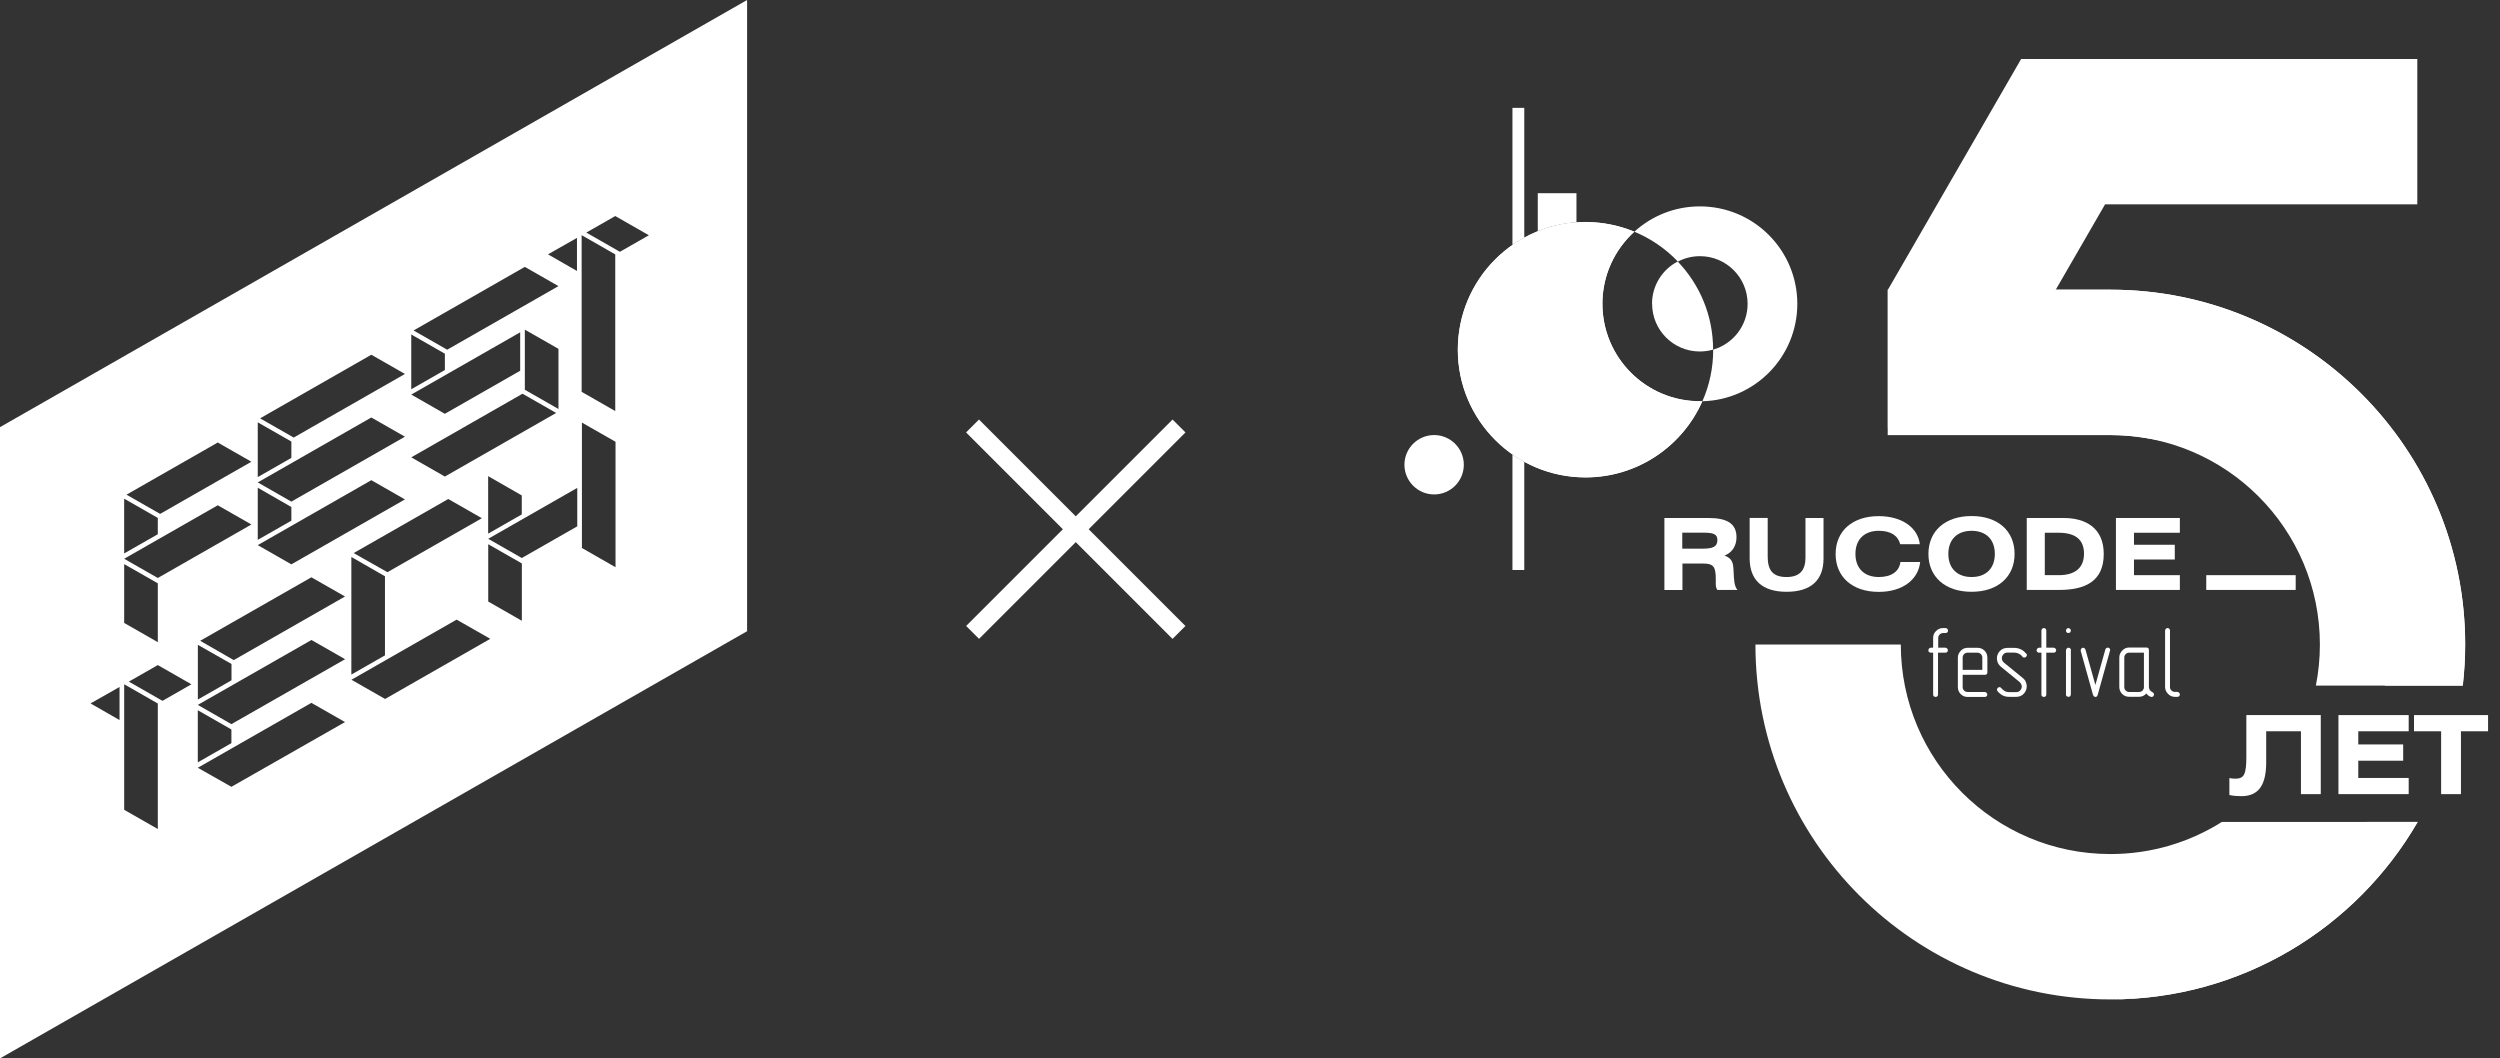
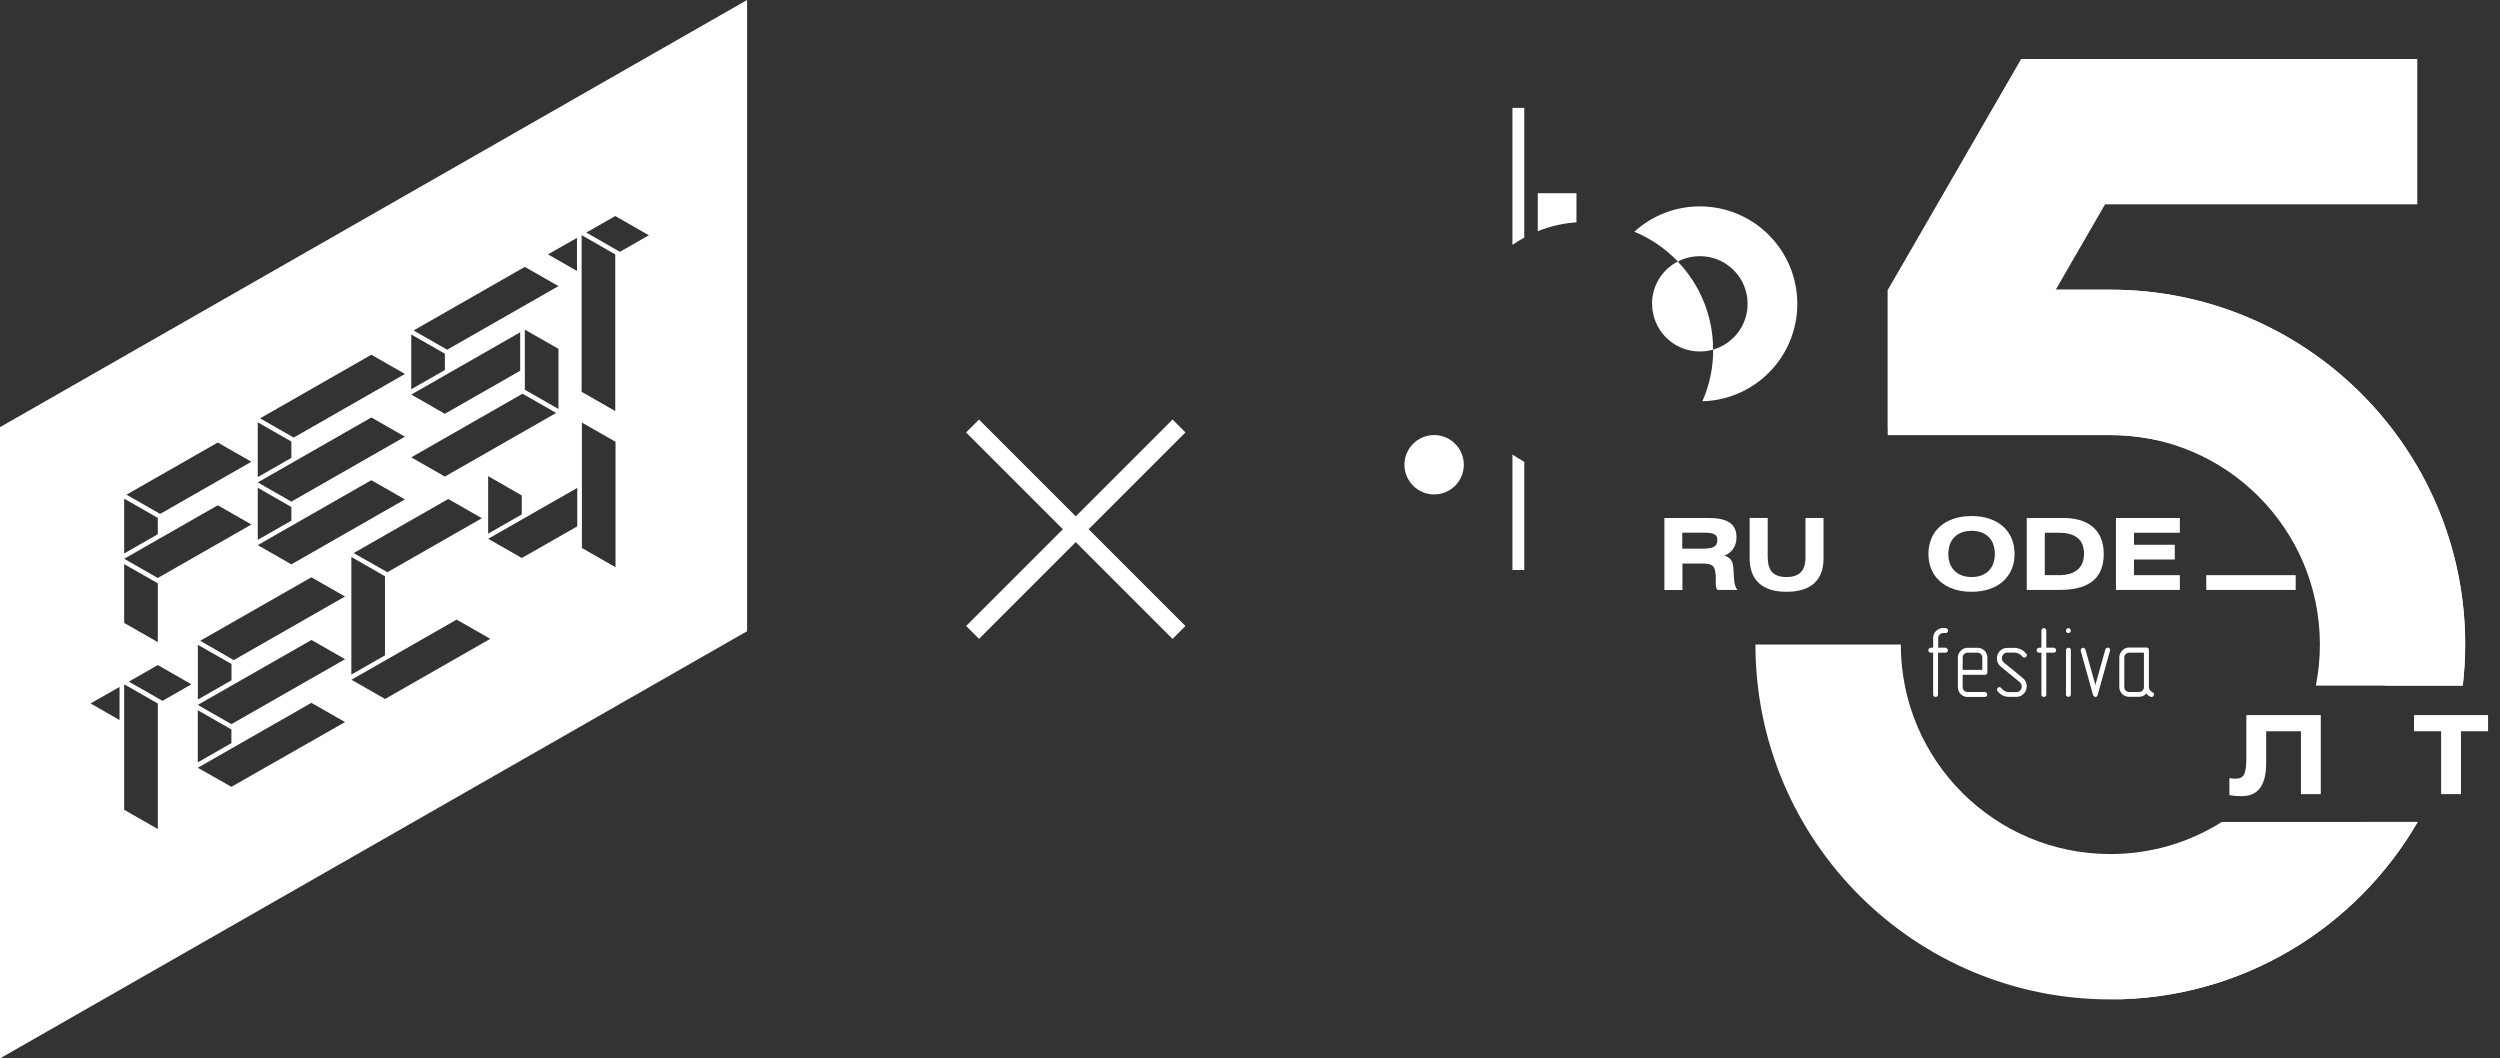
<svg xmlns="http://www.w3.org/2000/svg" width="137" height="58" viewBox="0 0 137 58" fill="none">
  <rect x="0" y="0" width="137" height="58" fill="#333333" stroke="none" />
-   <path d="M0 23.408V58L40.941 34.59V0L0 23.408ZM31.618 13.036V14.85L30.03 13.938L31.618 13.036ZM28.761 14.625L30.604 15.679L24.506 19.164L22.664 18.11L28.761 14.625ZM30.604 19.117V22.413L28.761 21.359V18.064L30.604 19.117ZM22.537 18.329L24.379 19.383V20.278L22.537 21.331V18.329ZM28.506 18.21V20.317L24.379 22.676L22.537 21.623L28.506 18.21ZM28.634 21.576L30.477 22.63L24.379 26.115L22.537 25.062L28.634 21.576ZM28.593 27.15V28.19L26.751 29.244V26.092L28.593 27.15ZM19.381 30.308L24.565 27.345L26.407 28.398L21.231 31.357L19.381 30.308ZM21.096 31.58V35.914L19.254 36.967V30.521L21.096 31.58ZM15.967 30.926L14.125 29.873L20.349 26.314L22.191 27.368L15.967 30.926ZM10.971 35.115L17.064 31.635L18.907 32.688L12.809 36.174L10.971 35.115ZM12.686 36.386V37.281L10.843 38.334V35.337L12.686 36.386ZM14.125 29.584V26.728L15.967 27.784V28.533L14.125 29.584ZM20.349 19.439L22.191 20.493L16.095 23.978L14.253 22.925L20.349 19.439ZM14.125 23.144L15.967 24.197V25.092L14.125 26.145V23.144ZM20.349 22.878L22.191 23.931L15.967 27.489L14.125 26.436L20.349 22.878ZM11.933 24.25L13.776 25.303L8.775 28.162L6.932 27.108L11.933 24.25ZM6.804 27.327L8.647 28.381V29.276L6.804 30.329V27.327ZM6.551 39.46L4.963 38.548L6.551 37.645V39.46ZM11.934 27.689L13.777 28.742L8.648 31.674L6.805 30.621L11.934 27.689ZM8.648 31.966V35.191L6.829 34.151L6.805 34.138V30.913L8.648 31.966ZM8.648 45.431L6.805 44.377V37.498L8.648 38.552V45.431ZM8.904 38.406L8.776 38.333L7.061 37.353L8.648 36.446L10.49 37.499L8.904 38.406ZM17.069 35.071L18.912 36.124L12.681 39.683L10.839 38.629L17.069 35.071ZM12.681 39.975V40.724L10.839 41.777V38.921L12.681 39.975ZM12.681 43.117L10.839 42.074L17.064 38.516L18.907 39.569L12.681 43.117ZM21.102 38.303L19.26 37.25L25.024 33.955L26.867 35.008L21.102 38.303ZM28.597 34.019L26.755 32.965V29.823L28.597 30.876V34.019ZM31.634 28.843L28.596 30.579L26.754 29.526L31.634 26.736V28.843ZM31.874 14.991V12.887L33.716 13.941V22.526L31.874 21.472V14.991ZM33.731 31.084L31.889 30.03V23.157L33.731 24.21V31.084ZM33.971 13.799L33.843 13.726L32.13 12.745L33.716 11.839L35.558 12.892L33.971 13.799Z" fill="white" style="fill:white;fill-opacity:1;" />
+   <path d="M0 23.408V58L40.941 34.59V0L0 23.408ZM31.618 13.036V14.85L30.03 13.938L31.618 13.036ZM28.761 14.625L30.604 15.679L24.506 19.164L22.664 18.11L28.761 14.625ZM30.604 19.117V22.413L28.761 21.359V18.064L30.604 19.117ZM22.537 18.329L24.379 19.383V20.278L22.537 21.331V18.329ZM28.506 18.21V20.317L24.379 22.676L22.537 21.623L28.506 18.21ZM28.634 21.576L30.477 22.63L24.379 26.115L22.537 25.062L28.634 21.576ZM28.593 27.15V28.19L26.751 29.244V26.092L28.593 27.15ZM19.381 30.308L24.565 27.345L26.407 28.398L21.231 31.357L19.381 30.308ZM21.096 31.58V35.914L19.254 36.967V30.521L21.096 31.58ZM15.967 30.926L14.125 29.873L20.349 26.314L22.191 27.368L15.967 30.926ZM10.971 35.115L17.064 31.635L18.907 32.688L12.809 36.174L10.971 35.115ZM12.686 36.386V37.281L10.843 38.334V35.337L12.686 36.386ZM14.125 29.584V26.728L15.967 27.784V28.533L14.125 29.584ZM20.349 19.439L22.191 20.493L16.095 23.978L14.253 22.925L20.349 19.439ZM14.125 23.144L15.967 24.197V25.092L14.125 26.145V23.144ZM20.349 22.878L22.191 23.931L15.967 27.489L14.125 26.436L20.349 22.878ZM11.933 24.25L13.776 25.303L8.775 28.162L6.932 27.108L11.933 24.25ZM6.804 27.327L8.647 28.381V29.276L6.804 30.329V27.327ZM6.551 39.46L4.963 38.548L6.551 37.645V39.46ZM11.934 27.689L13.777 28.742L8.648 31.674L6.805 30.621L11.934 27.689ZM8.648 31.966V35.191L6.829 34.151L6.805 34.138V30.913L8.648 31.966ZM8.648 45.431L6.805 44.377V37.498L8.648 38.552V45.431ZM8.904 38.406L8.776 38.333L7.061 37.353L8.648 36.446L10.49 37.499L8.904 38.406ZM17.069 35.071L18.912 36.124L12.681 39.683L10.839 38.629L17.069 35.071ZM12.681 39.975V40.724L10.839 41.777V38.921L12.681 39.975ZM12.681 43.117L10.839 42.074L17.064 38.516L18.907 39.569L12.681 43.117ZM21.102 38.303L19.26 37.25L25.024 33.955L26.867 35.008L21.102 38.303ZM28.597 34.019L26.755 32.965V29.823V34.019ZM31.634 28.843L28.596 30.579L26.754 29.526L31.634 26.736V28.843ZM31.874 14.991V12.887L33.716 13.941V22.526L31.874 21.472V14.991ZM33.731 31.084L31.889 30.03V23.157L33.731 24.21V31.084ZM33.971 13.799L33.843 13.726L32.13 12.745L33.716 11.839L35.558 12.892L33.971 13.799Z" fill="white" style="fill:white;fill-opacity:1;" />
  <rect x="52.941" y="23.697" width="1" height="16" transform="rotate(-45 52.941 23.697)" fill="white" style="fill:white;fill-opacity:1;" />
  <rect width="1" height="16" transform="matrix(-0.707 -0.707 -0.707 0.707 64.963 23.697)" fill="white" style="fill:white;fill-opacity:1;" />
  <path d="M115.647 23.841C121.99 23.841 127.13 28.98 127.13 35.324C127.13 36.093 127.052 36.844 126.91 37.57H134.964C135.047 36.834 135.095 36.084 135.095 35.324C135.095 24.581 126.389 15.875 115.647 15.875H103.457V23.841H115.647Z" fill="white" style="fill:white;fill-opacity:1;" />
  <path d="M121.756 45.043C119.988 46.159 117.893 46.802 115.647 46.802C109.304 46.802 104.164 41.662 104.164 35.319H96.198C96.198 46.062 104.904 54.768 115.647 54.768C122.843 54.768 129.123 50.855 132.489 45.043H121.756Z" fill="white" style="fill:white;fill-opacity:1;" />
  <path d="M119.952 3.232H115.358H110.759L103.456 15.88V23.441L107.081 23.451L110.915 18.886L115.358 11.198H132.468V3.232H119.952Z" fill="white" style="fill:white;fill-opacity:1;" />
  <path d="M90.536 16.65C90.536 18.092 91.705 19.261 93.147 19.261C93.401 19.261 93.644 19.227 93.878 19.159C93.878 17.288 93.143 15.588 91.939 14.331C91.101 14.764 90.531 15.641 90.531 16.65" fill="white" style="fill:white;fill-opacity:1;" />
-   <path d="M87.808 16.65C87.808 15.081 88.48 13.673 89.556 12.694C88.733 12.353 87.827 12.163 86.882 12.163C83.018 12.163 79.886 15.295 79.886 19.159C79.886 23.022 83.018 26.155 86.882 26.155C89.742 26.155 92.202 24.44 93.288 21.984C93.245 21.984 93.196 21.984 93.152 21.984C90.2 21.984 87.812 19.592 87.812 16.645" fill="white" style="fill:white;fill-opacity:1;" />
  <path d="M98.493 16.65C98.493 13.702 96.101 11.31 93.153 11.31C91.769 11.31 90.508 11.836 89.562 12.698C90.469 13.074 91.282 13.634 91.95 14.335C92.31 14.146 92.719 14.038 93.158 14.038C94.6 14.038 95.769 15.208 95.769 16.65C95.769 17.838 94.975 18.842 93.884 19.159C93.884 20.167 93.674 21.127 93.29 21.989C96.179 21.916 98.493 19.553 98.493 16.65Z" fill="white" style="fill:white;fill-opacity:1;" />
  <path d="M80.217 25.468C80.217 26.369 79.487 27.095 78.59 27.095C77.694 27.095 76.963 26.364 76.963 25.468C76.963 24.571 77.694 23.841 78.59 23.841C79.487 23.841 80.217 24.571 80.217 25.468Z" fill="white" style="fill:white;fill-opacity:1;" />
  <path d="M92.193 30.067H93.309C93.84 30.067 94.113 29.97 94.113 29.599C94.113 29.229 93.835 29.19 93.265 29.19H92.188V30.062L92.193 30.067ZM91.209 28.386H93.63C94.658 28.386 95.16 28.703 95.16 29.443C95.16 29.911 94.921 30.286 94.507 30.442C94.931 30.617 94.98 30.832 94.999 31.285C95.024 31.758 95.024 32.108 95.214 32.328H94.108C94.054 32.24 94.025 32.138 94.025 32.026V31.753C94.025 31.085 93.923 30.881 93.338 30.881H92.198V32.332H91.209V28.391V28.386Z" fill="white" style="fill:white;fill-opacity:1;" />
  <path d="M96.87 28.386V30.505C96.87 31.27 97.167 31.621 97.903 31.621C98.682 31.621 98.94 31.192 98.94 30.554V28.386H99.929V30.608C99.929 31.806 99.228 32.43 97.903 32.43C96.578 32.43 95.881 31.792 95.881 30.598V28.381H96.87V28.386Z" fill="white" style="fill:white;fill-opacity:1;" />
-   <path d="M104.134 29.823C104.002 29.341 103.608 29.088 102.955 29.088C102.165 29.088 101.678 29.565 101.678 30.354C101.678 31.144 102.165 31.621 102.955 31.621C103.651 31.621 104.08 31.314 104.143 30.798H105.225C105.123 31.772 104.251 32.435 102.955 32.435C101.503 32.435 100.592 31.611 100.592 30.359C100.592 29.107 101.503 28.284 102.955 28.284C104.251 28.284 105.108 28.937 105.206 29.823H104.129H104.134Z" fill="white" style="fill:white;fill-opacity:1;" />
  <path d="M106.769 30.354C106.769 31.144 107.256 31.621 108.045 31.621C108.835 31.621 109.317 31.144 109.317 30.354C109.317 29.565 108.835 29.088 108.045 29.088C107.256 29.088 106.769 29.565 106.769 30.354ZM110.399 30.354C110.399 31.602 109.492 32.43 108.041 32.43C106.589 32.43 105.678 31.607 105.678 30.354C105.678 29.102 106.589 28.279 108.041 28.279C109.492 28.279 110.399 29.102 110.399 30.354Z" fill="white" style="fill:white;fill-opacity:1;" />
  <path d="M112.055 31.519H112.825C113.736 31.519 114.204 31.1 114.204 30.34C114.204 29.58 113.736 29.195 112.825 29.195H112.055V31.519ZM111.066 28.386H113.079C114.301 28.386 115.285 28.932 115.285 30.359C115.285 31.884 114.228 32.328 112.85 32.328H111.066V28.386Z" fill="white" style="fill:white;fill-opacity:1;" />
  <path d="M119.456 28.386V29.195H116.942V29.853H119.178V30.661H116.942V31.519H119.456V32.328H115.953V28.386H119.456Z" fill="white" style="fill:white;fill-opacity:1;" />
  <path d="M125.804 31.519H120.903V32.328H125.804V31.519Z" fill="white" style="fill:white;fill-opacity:1;" />
  <path d="M106.199 35.494H106.608C106.642 35.494 106.672 35.509 106.701 35.538C106.73 35.567 106.745 35.597 106.745 35.631C106.745 35.665 106.735 35.694 106.711 35.723C106.686 35.752 106.652 35.767 106.613 35.767H106.204V38.057C106.204 38.101 106.189 38.135 106.165 38.159C106.141 38.179 106.106 38.193 106.067 38.193C106.053 38.193 106.019 38.184 105.975 38.159C105.951 38.14 105.936 38.106 105.936 38.057V35.767H105.809C105.765 35.767 105.736 35.752 105.707 35.728C105.683 35.699 105.673 35.67 105.673 35.631C105.673 35.611 105.683 35.582 105.707 35.548C105.731 35.514 105.765 35.494 105.809 35.494H105.936V34.953C105.936 34.807 105.99 34.681 106.097 34.578C106.204 34.471 106.331 34.417 106.482 34.417H106.618C106.652 34.417 106.681 34.432 106.711 34.461C106.74 34.491 106.754 34.52 106.754 34.554C106.754 34.588 106.745 34.617 106.72 34.647C106.696 34.676 106.662 34.69 106.623 34.69H106.486C106.413 34.69 106.35 34.715 106.296 34.768C106.243 34.822 106.214 34.885 106.214 34.958V35.499L106.199 35.494Z" fill="white" style="fill:white;fill-opacity:1;" />
  <path d="M107.554 36.707H108.631V36.035C108.631 35.962 108.606 35.899 108.553 35.845C108.499 35.791 108.436 35.767 108.363 35.767H107.822C107.749 35.767 107.686 35.791 107.632 35.845C107.578 35.899 107.554 35.962 107.554 36.035V36.707ZM107.554 36.98V37.653C107.554 37.726 107.578 37.794 107.632 37.843C107.686 37.896 107.749 37.92 107.822 37.92H108.767C108.801 37.92 108.831 37.935 108.86 37.964C108.889 37.993 108.904 38.023 108.904 38.057C108.904 38.091 108.894 38.12 108.87 38.15C108.845 38.179 108.811 38.193 108.772 38.193H107.827C107.676 38.193 107.549 38.14 107.447 38.037C107.345 37.935 107.291 37.804 107.291 37.653V36.04C107.291 35.904 107.34 35.782 107.442 35.67C107.544 35.558 107.671 35.499 107.827 35.499H108.368C108.519 35.499 108.645 35.553 108.753 35.655C108.855 35.757 108.908 35.889 108.908 36.04V36.844C108.908 36.931 108.865 36.98 108.772 36.98H107.564H107.554Z" fill="white" style="fill:white;fill-opacity:1;" />
  <path d="M111.051 35.821L111.071 35.86V35.904C111.071 35.938 111.056 35.967 111.027 35.996C110.997 36.02 110.968 36.035 110.934 36.035L110.871 36.025L110.856 36.016L110.822 35.977C110.773 35.913 110.71 35.86 110.632 35.821L110.51 35.777C110.471 35.767 110.427 35.762 110.384 35.762H110.013C109.921 35.762 109.843 35.791 109.789 35.855C109.731 35.918 109.702 35.991 109.702 36.074C109.702 36.167 109.741 36.245 109.818 36.313L110.856 37.16C110.924 37.214 110.978 37.282 111.012 37.365C111.046 37.443 111.066 37.521 111.066 37.604C111.066 37.76 111.012 37.896 110.91 38.008C110.798 38.13 110.656 38.188 110.486 38.188H110.116C109.979 38.188 109.857 38.164 109.75 38.111C109.643 38.057 109.546 37.974 109.458 37.867L109.438 37.828L109.429 37.784C109.429 37.784 109.443 37.735 109.468 37.706C109.497 37.672 109.526 37.653 109.565 37.653L109.624 37.667L109.672 37.711C109.706 37.76 109.77 37.813 109.862 37.872C109.935 37.911 110.023 37.93 110.111 37.93H110.481C110.574 37.93 110.647 37.901 110.705 37.838C110.764 37.774 110.793 37.701 110.793 37.618C110.793 37.541 110.754 37.462 110.681 37.38L109.643 36.532C109.575 36.474 109.521 36.405 109.482 36.327L109.443 36.196C109.434 36.157 109.429 36.118 109.429 36.089C109.429 35.933 109.482 35.796 109.585 35.684C109.697 35.562 109.838 35.504 110.013 35.504H110.384C110.515 35.504 110.637 35.533 110.749 35.587C110.861 35.64 110.958 35.723 111.036 35.826" fill="white" style="fill:white;fill-opacity:1;" />
  <path d="M112.133 35.494H112.542C112.576 35.494 112.605 35.509 112.634 35.538C112.664 35.567 112.678 35.597 112.678 35.631C112.678 35.665 112.669 35.694 112.644 35.723C112.62 35.752 112.586 35.767 112.547 35.767H112.137V38.057C112.137 38.101 112.123 38.135 112.099 38.159C112.074 38.179 112.04 38.193 112.001 38.193C111.986 38.193 111.952 38.184 111.909 38.159C111.879 38.14 111.87 38.106 111.87 38.057V35.767H111.743C111.699 35.767 111.67 35.752 111.641 35.728C111.616 35.699 111.606 35.67 111.606 35.631C111.606 35.611 111.616 35.582 111.641 35.548C111.665 35.514 111.699 35.494 111.743 35.494H111.87V34.549C111.87 34.52 111.884 34.491 111.909 34.461C111.938 34.432 111.967 34.417 112.001 34.417C112.035 34.417 112.064 34.427 112.094 34.452C112.123 34.476 112.137 34.51 112.137 34.554V35.499L112.133 35.494Z" fill="white" style="fill:white;fill-opacity:1;" />
  <path d="M113.483 35.631V38.057C113.483 38.086 113.468 38.12 113.444 38.154C113.415 38.179 113.385 38.188 113.351 38.188C113.337 38.188 113.303 38.179 113.254 38.154C113.225 38.135 113.215 38.101 113.215 38.052V35.626C113.215 35.626 113.229 35.572 113.254 35.543C113.283 35.509 113.312 35.494 113.351 35.494C113.385 35.494 113.415 35.504 113.444 35.528C113.473 35.553 113.488 35.582 113.488 35.626M113.346 34.417C113.376 34.417 113.405 34.432 113.434 34.456C113.468 34.481 113.483 34.515 113.483 34.554C113.483 34.588 113.473 34.617 113.449 34.647C113.424 34.676 113.39 34.69 113.346 34.69C113.303 34.69 113.268 34.676 113.249 34.651C113.225 34.627 113.215 34.593 113.215 34.554C113.215 34.535 113.225 34.505 113.249 34.471C113.273 34.437 113.303 34.417 113.346 34.417Z" fill="white" style="fill:white;fill-opacity:1;" />
  <path d="M115.626 35.665L114.954 38.076C114.934 38.154 114.891 38.193 114.827 38.193L114.754 38.169C114.754 38.169 114.715 38.12 114.696 38.076L114.023 35.665V35.621C114.023 35.621 114.033 35.572 114.058 35.543C114.087 35.514 114.116 35.494 114.155 35.494L114.218 35.514C114.218 35.514 114.262 35.553 114.282 35.592L114.827 37.536L115.373 35.592L115.412 35.523C115.412 35.523 115.461 35.494 115.5 35.489C115.539 35.489 115.573 35.499 115.597 35.523C115.621 35.548 115.636 35.577 115.636 35.621V35.66L115.626 35.665Z" fill="white" style="fill:white;fill-opacity:1;" />
  <path d="M117.487 37.653V35.767H116.678C116.605 35.767 116.537 35.791 116.488 35.845C116.435 35.899 116.411 35.962 116.411 36.035V37.653C116.411 37.726 116.435 37.794 116.488 37.843C116.542 37.896 116.605 37.92 116.678 37.92H117.219C117.292 37.92 117.361 37.896 117.409 37.843C117.463 37.789 117.487 37.726 117.487 37.653ZM117.94 37.93C118.004 37.95 118.038 37.994 118.038 38.057C118.038 38.096 118.023 38.13 117.999 38.154C117.974 38.184 117.945 38.193 117.906 38.193L117.857 38.184C117.819 38.174 117.775 38.15 117.726 38.111C117.711 38.101 117.672 38.067 117.619 38.003C117.512 38.125 117.38 38.184 117.214 38.184H116.674C116.523 38.184 116.396 38.13 116.294 38.028C116.191 37.925 116.138 37.794 116.138 37.643V36.025C116.138 35.889 116.191 35.767 116.294 35.655C116.396 35.543 116.523 35.484 116.678 35.484H117.624C117.711 35.484 117.76 35.528 117.76 35.621V37.643C117.76 37.696 117.775 37.755 117.809 37.813C117.838 37.857 117.882 37.891 117.945 37.925" fill="white" style="fill:white;fill-opacity:1;" />
-   <path d="M119.325 38.188H119.188C119.042 38.188 118.915 38.135 118.808 38.023C118.701 37.916 118.647 37.789 118.647 37.648V34.549C118.647 34.52 118.662 34.491 118.686 34.461C118.711 34.432 118.745 34.417 118.779 34.417C118.813 34.417 118.842 34.427 118.872 34.452C118.901 34.476 118.915 34.51 118.915 34.549V37.648C118.915 37.721 118.94 37.789 118.993 37.838C119.047 37.891 119.11 37.916 119.183 37.916H119.32C119.354 37.916 119.383 37.93 119.412 37.959C119.442 37.989 119.456 38.018 119.456 38.052C119.456 38.086 119.446 38.115 119.422 38.145C119.398 38.174 119.364 38.188 119.325 38.188Z" fill="white" style="fill:white;fill-opacity:1;" />
-   <path d="M93.152 21.994C90.204 21.994 87.812 19.602 87.812 16.654C87.812 15.086 88.49 13.678 89.561 12.703C88.738 12.362 87.832 12.172 86.887 12.172C83.023 12.172 79.891 15.305 79.891 19.168C79.891 23.032 83.023 26.165 86.887 26.165C89.746 26.165 92.207 24.45 93.288 21.989C93.245 21.989 93.196 21.989 93.152 21.989" fill="white" style="fill:white;fill-opacity:1;" />
  <path d="M83.53 13.02V5.912H82.882V13.419C83.091 13.273 83.306 13.142 83.53 13.02Z" fill="white" style="fill:white;fill-opacity:1;" />
  <path d="M82.882 24.908V31.236H83.53V25.307C83.306 25.185 83.091 25.049 82.882 24.908Z" fill="white" style="fill:white;fill-opacity:1;" />
  <path d="M86.39 12.182V10.589H84.27V12.669C84.933 12.401 85.644 12.236 86.39 12.182Z" fill="white" style="fill:white;fill-opacity:1;" />
  <path d="M127.178 39.187V43.518H126.092V40.074H124.187V41.779C124.187 42.9 123.851 43.63 122.832 43.63C122.589 43.63 122.36 43.611 122.17 43.567V42.636C122.233 42.656 122.35 42.671 122.491 42.671C122.979 42.671 123.1 42.447 123.1 41.448V39.187H127.178Z" fill="white" style="fill:white;fill-opacity:1;" />
-   <path d="M131.996 39.187V40.074H129.234V40.795H131.694V41.687H129.234V42.632H131.996V43.518H128.147V39.187H131.996Z" fill="white" style="fill:white;fill-opacity:1;" />
  <path d="M136.346 39.187V40.074H134.86V43.518H133.774V40.074H132.288V39.187H136.346Z" fill="white" style="fill:white;fill-opacity:1;" />
  <path d="M129.69 45.043C127.449 50.641 122.037 54.636 115.645 54.768C122.84 54.768 129.125 50.855 132.487 45.043H129.69Z" fill="white" style="fill:white;fill-opacity:1;" />
  <path d="M117.481 23.987C124.453 24.961 129.91 30.564 130.694 37.57H134.957C135.04 36.834 135.088 36.084 135.088 35.324C135.088 24.581 126.382 15.875 115.64 15.875H103.45V23.841H115.64C116.263 23.841 116.877 23.889 117.476 23.987" fill="white" style="fill:white;fill-opacity:1;" />
</svg>